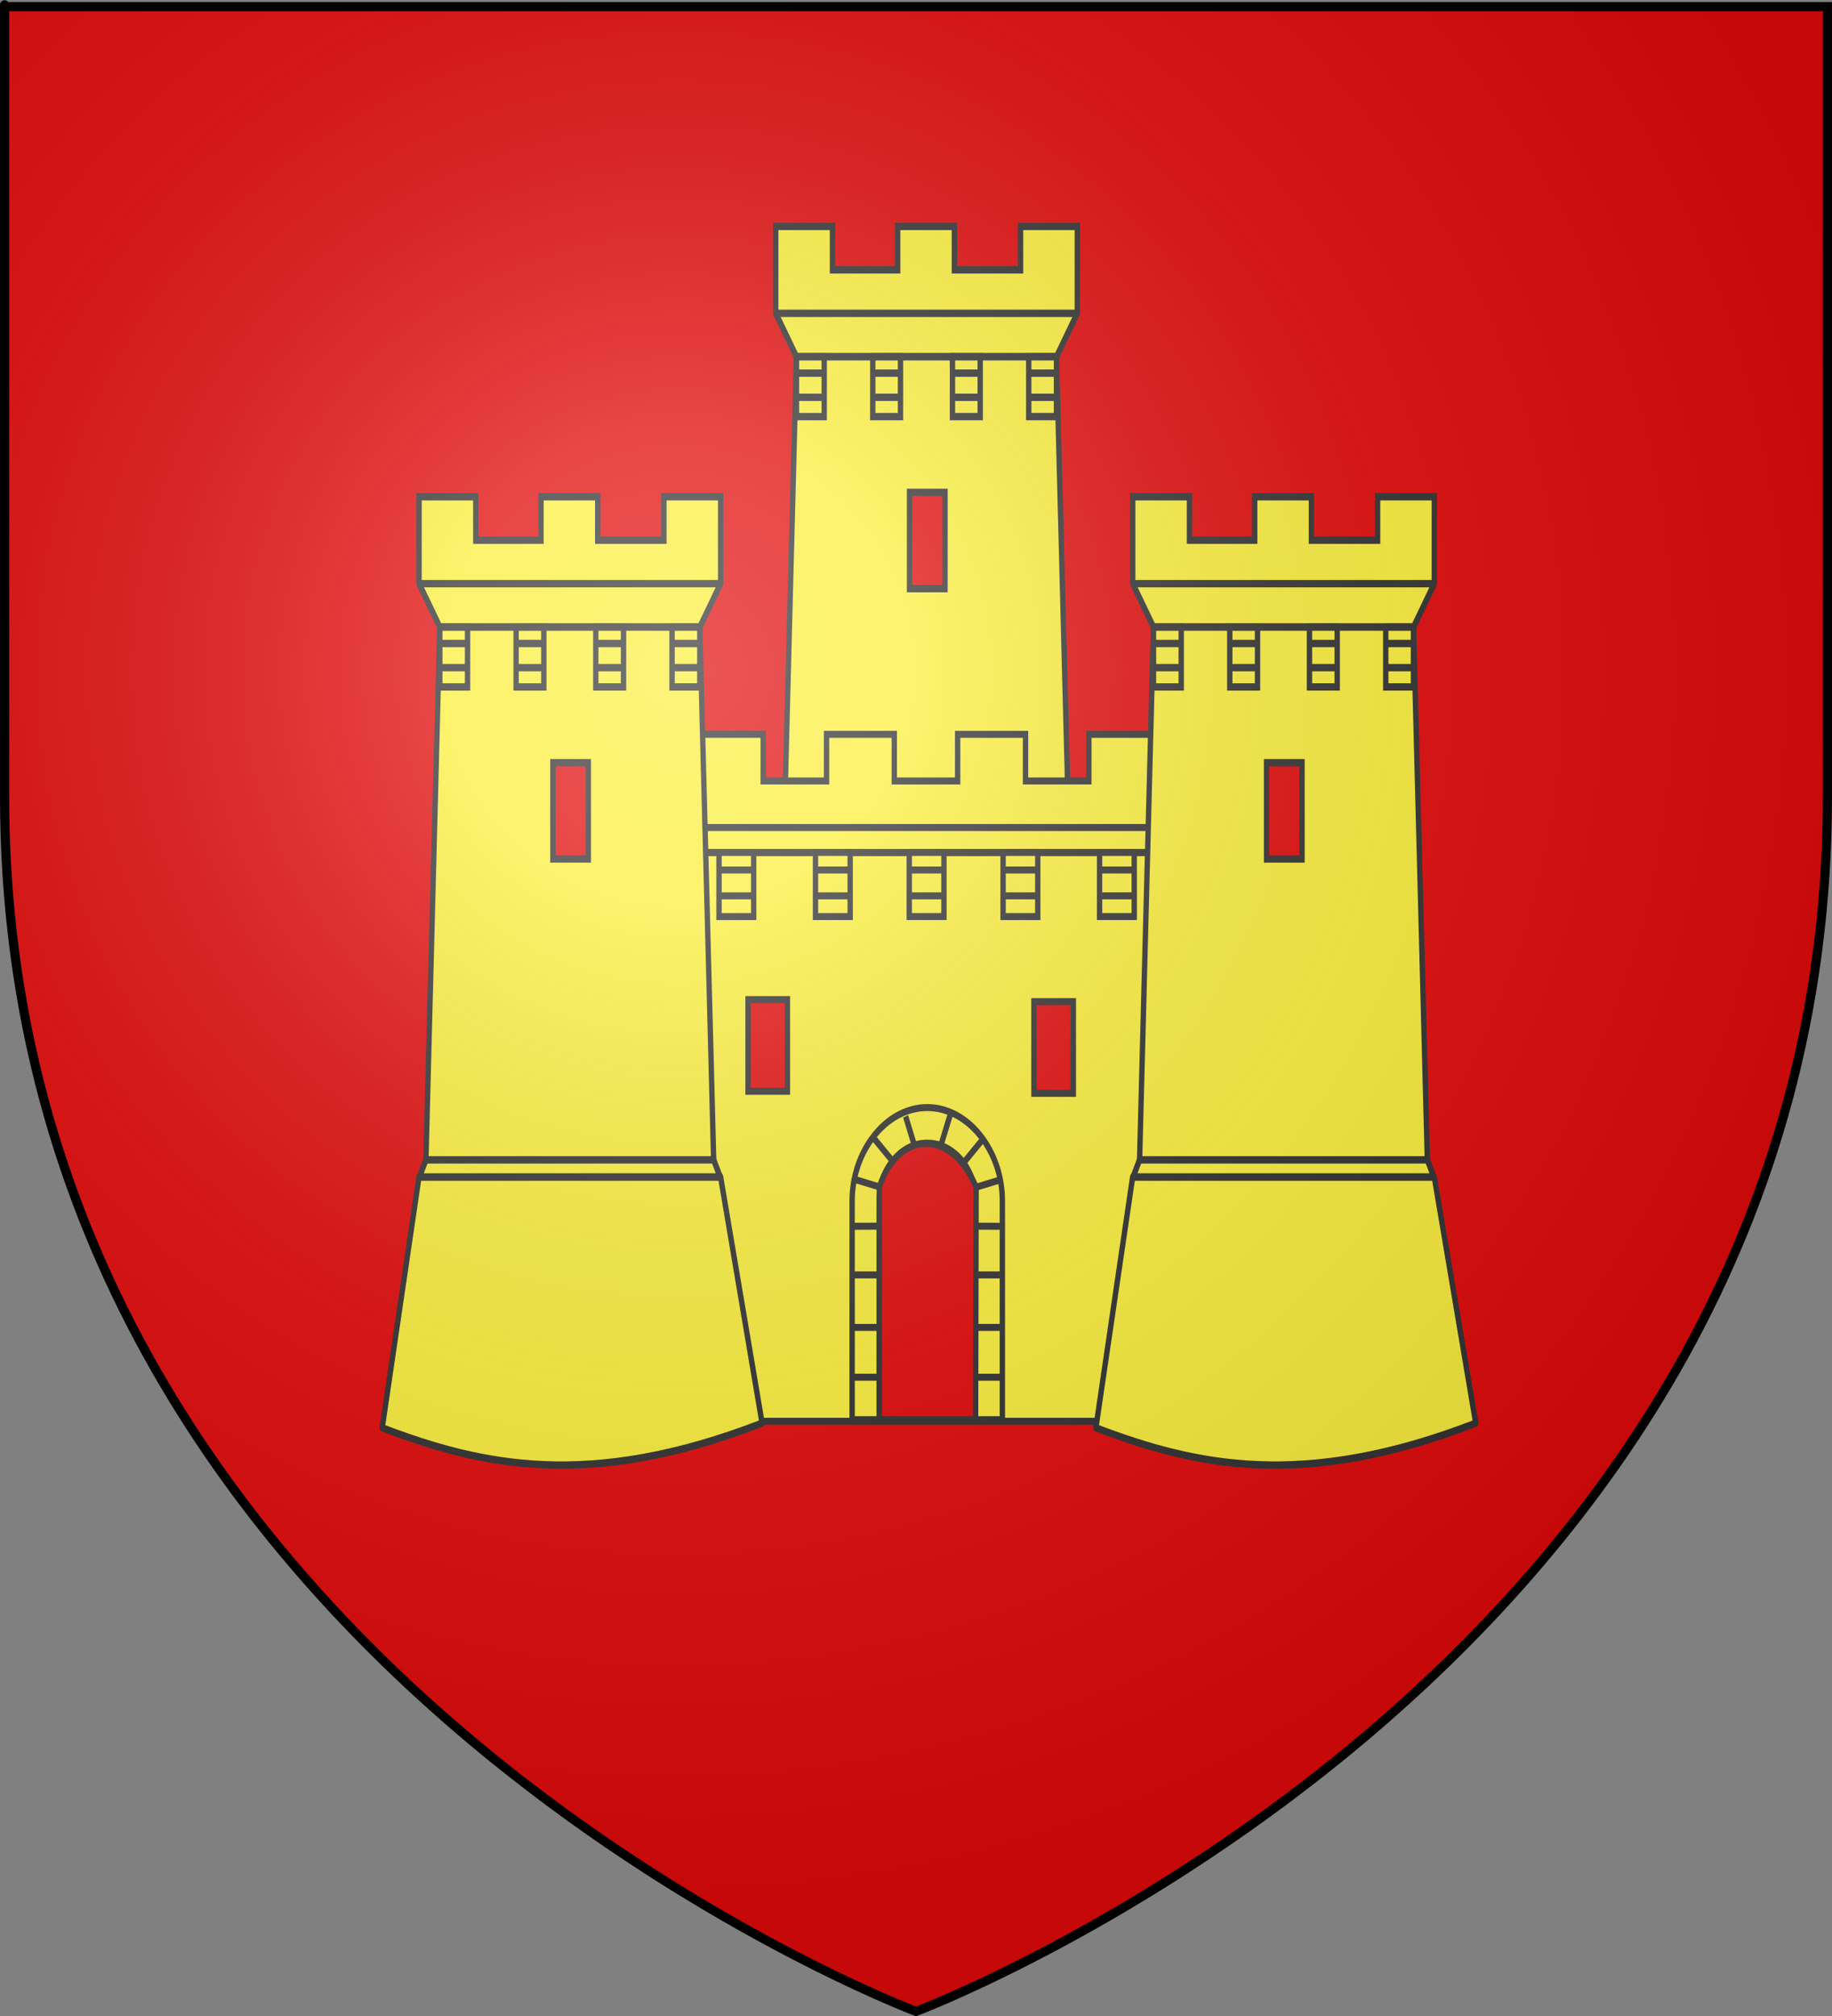
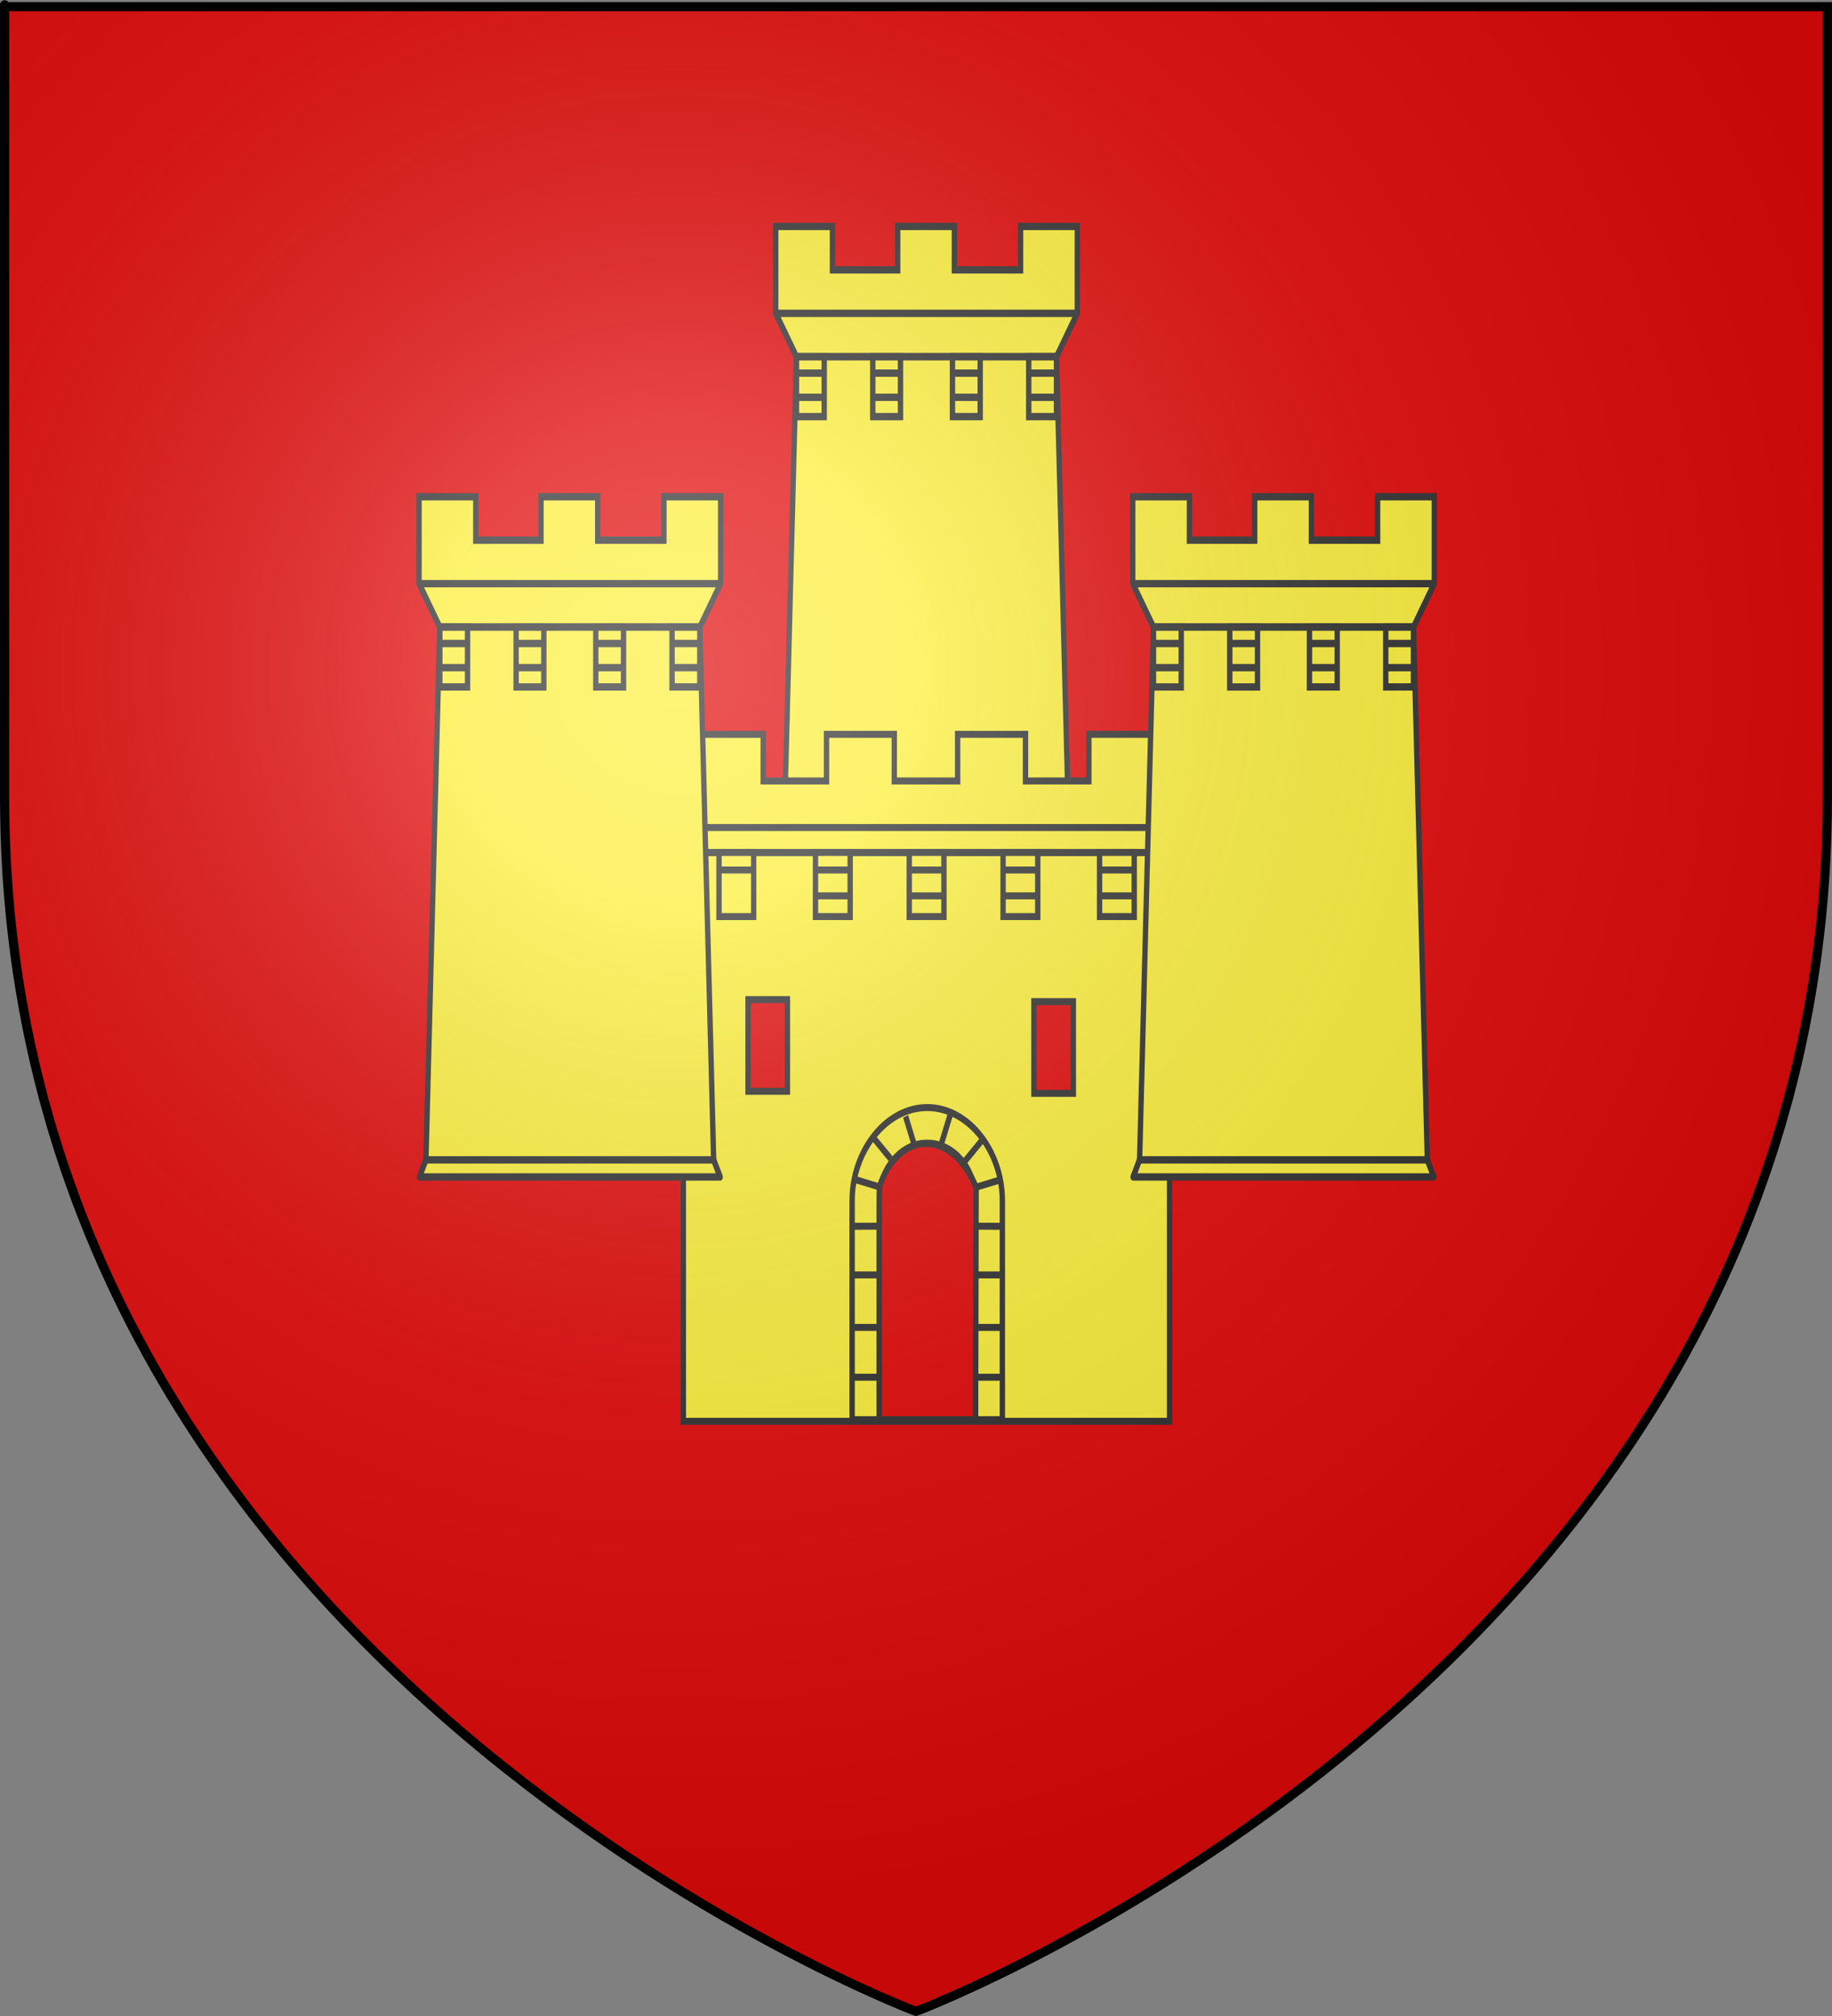
<svg xmlns="http://www.w3.org/2000/svg" xmlns:ns1="http://sodipodi.sourceforge.net/DTD/sodipodi-0.dtd" xmlns:ns2="http://www.inkscape.org/namespaces/inkscape" xmlns:xlink="http://www.w3.org/1999/xlink" height="660" width="600" version="1.0" id="svg2" ns1:version="0.32" ns2:version="1.1.2 (b8e25be833, 2022-02-05)" ns1:docname="AAa.svg" ns2:export-filename="/Users/olivier/Desktop/Blason Rouge/Blason_Vide_3D.png" ns2:export-xdpi="144" ns2:export-ydpi="144" ns2:output_extension="org.inkscape.output.svg.inkscape">
  <rect width="100%" height="100%" fill="#808080" stroke="none" />
  <ns1:namedview ns2:window-height="1525" ns2:window-width="2560" ns2:pageshadow="2" ns2:pageopacity="0.0" guidetolerance="10.0" gridtolerance="10.0" objecttolerance="10.0" borderopacity="1.0" bordercolor="#666666" pagecolor="#ffffff" id="base" showgrid="false" height="660px" ns2:zoom="1.3037235" ns2:cx="602.50505" ns2:cy="284.18602" ns2:window-x="-9" ns2:window-y="-9" ns2:current-layer="layer3" ns2:object-nodes="true" ns2:pagecheckerboard="0" ns2:window-maximized="1" />
  <desc id="desc4">Flag of Canton of Valais (Wallis)</desc>
  <defs id="defs6">
    <linearGradient id="linearGradient2893">
      <stop style="stop-color:white;stop-opacity:0.314;" offset="0" id="stop2895" />
      <stop id="stop2897" offset="0.19" style="stop-color:white;stop-opacity:0.251;" />
      <stop style="stop-color:#6b6b6b;stop-opacity:0.125;" offset="0.6" id="stop2901" />
      <stop style="stop-color:black;stop-opacity:0.125;" offset="1" id="stop2899" />
    </linearGradient>
    <radialGradient ns2:collect="always" xlink:href="#linearGradient2893" id="radialGradient3163" gradientUnits="userSpaceOnUse" gradientTransform="matrix(1.353,0,0,1.349,-77.629,-85.747)" cx="221.445" cy="226.331" fx="221.445" fy="226.331" r="300" />
    <g id="f">
      <rect id="rect1964" style="fill:#28166f" y="-30" x="-50" height="60" width="100" />
      <g id="g1966" style="fill:#ffffff" transform="translate(0,-20)">
        <path id="path1968" d="M -1.212,27.818 C -1.212,22.175 -2.091,20.471 -4.542,13.98 C -5.709,10.888 -5.024,7.103 -2.858,3.601 C -2.082,2.346 -1.114,1.214 0,0 C 1.114,1.214 2.082,2.346 2.858,3.601 C 5.024,7.103 5.709,10.888 4.542,13.98 C 2.091,20.471 1.212,22.175 1.212,27.818 L -1.212,27.818 z" />
        <path id="rwi" d="M 2.922,27.672 C 2.922,21.721 5.239,17.829 8.501,16.66 C 9.949,16.141 11.808,16.387 13.519,18.107 C 15.638,20.236 16.255,26.1 10.036,27.228 C 10.694,26.272 10.655,24.147 9.322,23.441 C 8.331,22.916 7.209,23.188 6.646,23.564 C 5.822,24.116 4.917,25.67 4.967,27.672 L 2.922,27.672 z" />
        <path id="path1971" d="M 1.777,30.183 C 1.79,32.191 2.795,33.518 4.516,34.257 C 4.295,34.955 3.257,36.378 1.831,36.281 C 1.55,37.787 1.282,38.632 0,40 C -1.282,38.632 -1.55,37.787 -1.831,36.281 C -3.257,36.378 -4.295,34.955 -4.516,34.257 C -2.795,33.518 -1.79,32.191 -1.777,30.183 L 1.777,30.183 z" />
        <use xlink:href="#rwi" height="400" width="800" y="0" x="0" id="use1973" transform="scale(-1,1)" />
        <rect id="rect1975" y="27.331" x="-7.923" height="3.218" width="15.846" />
      </g>
    </g>
  </defs>
  <g ns2:groupmode="layer" id="layer3" ns2:label="Fond écu" style="display:inline">
    <path id="path2855" style="fill:#e20909;fill-opacity:1;fill-rule:evenodd;stroke:none;stroke-width:1px;stroke-linecap:butt;stroke-linejoin:miter;stroke-opacity:1" d="m 300,658.5 c 0,0 298.5,-112.32 298.5,-397.772 0,-285.452 0,-258.552 0,-258.552 H 1.5 V 260.728 C 1.5,546.18 300,658.5 300,658.5 Z" ns1:nodetypes="cccccc" />
    <g id="g3714" transform="translate(212.95,-619.159)" />
    <g id="layer9" ns2:label="Fond d'écu" transform="translate(212.95,-619.159)">
      <g transform="matrix(2,0,0,2,-732.892,-1853.188)" ns2:label="Meubles" id="g2807" />
      <g transform="matrix(2,0,0,2,1696.976,-413.55)" ns2:label="Meubles" id="g4626" />
      <g id="g5271" ns2:label="Meubles" transform="matrix(2,0,0,2,-732.892,-453.188)" />
      <g id="g5273" ns2:label="Reflet final" transform="matrix(2,0,0,2,-732.892,-453.188)" />
      <g id="g5275" ns2:label="Contour final" transform="matrix(2,0,0,2,-732.892,-453.188)" />
    </g>
    <g id="layer6" ns2:label="Reflet final" transform="translate(212.95,-619.159)" />
    <g id="layer5" ns2:label="Contour final" transform="translate(212.95,-619.159)" />
  </g>
  <g ns2:groupmode="layer" id="layer4" ns2:label="Meubles">
    <g id="g16277" transform="matrix(1.355,0,0,1.77,-1051.572,-337.032)" style="fill:#fcef3c;stroke-width:0.646">
      <use height="660" width="600" transform="translate(-86.29,-50)" id="use16182" xlink:href="#g16160" y="0" x="0" style="display:inline;fill:#fcef3c;stroke-width:0.646" />
      <g id="g16240" style="fill:#fcef3c;stroke-width:0.646">
        <path ns1:nodetypes="ccccc" id="path4908" d="m 941.239,453.3 -3e-5,-105.214 h 117.521 v 105.214 z" style="display:inline;fill:#fcef3c;fill-opacity:1;stroke:#313131;stroke-width:1.292;stroke-miterlimit:4;stroke-dasharray:none;stroke-opacity:1" />
        <path ns1:nodetypes="ccccccccccccccccccccc" id="path4880" d="m 941.239,348.086 48.231,-0.003 h 21.594 l 47.696,0.003 -3.134,-13.221 v -8.625 h -16.375 v 8.625 h -15.312 v -8.625 h -16.406 v 8.625 h -15.312 v -8.625 h -16.375 v 8.625 h -15.312 v -8.625 h -16.406 v 8.625 z" style="display:inline;fill:#fcef3c;fill-opacity:1;stroke:#313131;stroke-width:1.292;stroke-miterlimit:4;stroke-dasharray:none;stroke-opacity:1" />
        <path style="display:inline;fill:#fcef3c;fill-opacity:1;stroke:#313131;stroke-width:1.292;stroke-miterlimit:4;stroke-dasharray:none;stroke-opacity:1" d="m 995.843,348.082 h 8.38 v 11.859 h -8.38 z" id="path4884" />
        <path id="path4886" d="m 973.178,348.082 h 8.38 v 11.859 h -8.38 z" style="display:inline;fill:#fcef3c;fill-opacity:1;stroke:#313131;stroke-width:1.292;stroke-miterlimit:4;stroke-dasharray:none;stroke-opacity:1" />
        <path style="display:inline;fill:#fcef3c;fill-opacity:1;stroke:#313131;stroke-width:1.292;stroke-miterlimit:4;stroke-dasharray:none;stroke-opacity:1" d="m 949.857,348.086 h 8.38 v 11.859 h -8.38 z" id="path4888" />
        <path id="path4890" d="m 973.178,356.114 v 0 h 8.38" style="display:inline;fill:#fcef3c;fill-opacity:1;stroke:#313131;stroke-width:1.292;stroke-miterlimit:4;stroke-dasharray:none;stroke-opacity:1" />
        <path style="display:inline;fill:#fcef3c;fill-opacity:1;stroke:#313131;stroke-width:1.292;stroke-miterlimit:4;stroke-dasharray:none;stroke-opacity:1" d="m 973.178,351.33 v 0 h 8.38" id="path4892" />
        <path style="display:inline;fill:#fcef3c;fill-opacity:1;stroke:#313131;stroke-width:1.292;stroke-miterlimit:4;stroke-dasharray:none;stroke-opacity:1" d="m 995.843,356.114 v 0 h 8.38" id="path4894" />
        <path id="path4896" d="m 995.843,351.33 v 0 h 8.38" style="display:inline;fill:#fcef3c;fill-opacity:1;stroke:#313131;stroke-width:1.292;stroke-miterlimit:4;stroke-dasharray:none;stroke-opacity:1" />
-         <path id="path4898" d="m 949.846,356.114 v 0 h 8.38" style="display:inline;fill:#fcef3c;fill-opacity:1;stroke:#313131;stroke-width:1.292;stroke-miterlimit:4;stroke-dasharray:none;stroke-opacity:1" />
        <path style="display:inline;fill:#fcef3c;fill-opacity:1;stroke:#313131;stroke-width:1.292;stroke-miterlimit:4;stroke-dasharray:none;stroke-opacity:1" d="m 949.846,351.33 v 0 h 8.38" id="path4900" />
        <path ns1:nodetypes="cc" id="path4906" d="M 942.264,343.474 H 1057.773" style="display:inline;fill:#fcef3c;fill-opacity:1;stroke:#313131;stroke-width:1.292;stroke-miterlimit:4;stroke-dasharray:none;stroke-opacity:1" />
        <path style="display:inline;fill:#fcef3c;fill-opacity:1;stroke:#313131;stroke-width:1.292;stroke-miterlimit:4;stroke-dasharray:none;stroke-opacity:1" d="m 1041.84,348.082 h 8.38 v 11.859 h -8.38 z" id="path6367" />
        <path id="path6369" d="m 1018.519,348.086 h 8.38 v 11.859 h -8.38 z" style="display:inline;fill:#fcef3c;fill-opacity:1;stroke:#313131;stroke-width:1.292;stroke-miterlimit:4;stroke-dasharray:none;stroke-opacity:1" />
        <path style="display:inline;fill:#fcef3c;fill-opacity:1;stroke:#313131;stroke-width:1.292;stroke-miterlimit:4;stroke-dasharray:none;stroke-opacity:1" d="m 1041.84,356.114 v 0 h 8.38" id="path6371" />
        <path id="path6373" d="m 1041.84,351.33 v 0 h 8.38" style="display:inline;fill:#fcef3c;fill-opacity:1;stroke:#313131;stroke-width:1.292;stroke-miterlimit:4;stroke-dasharray:none;stroke-opacity:1" />
        <path style="display:inline;fill:#fcef3c;fill-opacity:1;stroke:#313131;stroke-width:1.292;stroke-miterlimit:4;stroke-dasharray:none;stroke-opacity:1" d="m 1018.508,356.114 v 0 h 8.38" id="path6379" />
        <path id="path6381" d="m 1018.508,351.33 v 0 h 8.38" style="display:inline;fill:#fcef3c;fill-opacity:1;stroke:#313131;stroke-width:1.292;stroke-miterlimit:4;stroke-dasharray:none;stroke-opacity:1" />
        <path id="path6535" d="m 956.873,375.3 h 9.522 v 16.962 h -9.522 z" style="display:inline;fill:#e20909;fill-opacity:1;stroke:#313131;stroke-width:1.292;stroke-miterlimit:4;stroke-dasharray:none;stroke-opacity:1" ns1:nodetypes="ccccc" />
        <path style="display:inline;fill:#fcef3c;fill-opacity:1;stroke:#313131;stroke-width:1.292;stroke-miterlimit:4;stroke-dasharray:none;stroke-opacity:1" d="m 1000.188,395.268 c -10.022,0 -18.157,8.092 -18.157,17.247 v 40.484 h 6.554 v -40.503 c 0,-5.868 5.218,-10.641 11.642,-10.641 6.425,0 11.642,4.772 11.642,10.641 v 40.503 h 6.475 v -40.484 c 0,-9.155 -8.134,-17.247 -18.157,-17.247 z" id="path6613" ns1:nodetypes="cccccsccccc" />
        <path id="path6615" d="m 981.746,445.146 h 7.06" style="display:inline;fill:#fcef3c;fill-opacity:1;stroke:#313131;stroke-width:1.292;stroke-miterlimit:4;stroke-dasharray:none;stroke-opacity:1" />
        <path id="path6617" d="m 981.927,435.933 h 6.879" style="display:inline;fill:#fcef3c;fill-opacity:1;stroke:#313131;stroke-width:1.292;stroke-miterlimit:4;stroke-dasharray:none;stroke-opacity:1" />
        <path id="path6619" d="m 982.108,426.223 h 6.517" style="display:inline;fill:#fcef3c;fill-opacity:1;stroke:#313131;stroke-width:1.292;stroke-miterlimit:4;stroke-dasharray:none;stroke-opacity:1" />
        <path id="path6621" d="m 982.042,417.234 6.547,-0.027" style="display:inline;fill:#fcef3c;fill-opacity:1;stroke:#313131;stroke-width:1.292;stroke-miterlimit:4;stroke-dasharray:none;stroke-opacity:1" />
        <path id="path6623" d="m 982.852,408.603 5.757,1.345" style="display:inline;fill:#fcef3c;fill-opacity:1;stroke:#313131;stroke-width:1.292;stroke-miterlimit:4;stroke-dasharray:none;stroke-opacity:1" />
        <path id="path6625" d="m 986.877,400.573 4.48,4.177" style="display:inline;fill:#fcef3c;fill-opacity:1;stroke:#313131;stroke-width:1.292;stroke-miterlimit:4;stroke-dasharray:none;stroke-opacity:1" />
        <path id="path6627" d="m 994.954,396.901 2.172,5.457" style="display:inline;fill:#fcef3c;fill-opacity:1;stroke:#313131;stroke-width:1.292;stroke-miterlimit:4;stroke-dasharray:none;stroke-opacity:1" />
        <path style="display:inline;fill:#fcef3c;fill-opacity:1;stroke:#313131;stroke-width:1.292;stroke-miterlimit:4;stroke-dasharray:none;stroke-opacity:1" d="m 1018.161,445.146 h -7.061" id="path6629" />
        <path style="display:inline;fill:#fcef3c;fill-opacity:1;stroke:#313131;stroke-width:1.292;stroke-miterlimit:4;stroke-dasharray:none;stroke-opacity:1" d="m 1017.98,435.933 h -6.88" id="path6631" />
        <path style="display:inline;fill:#fcef3c;fill-opacity:1;stroke:#313131;stroke-width:1.292;stroke-miterlimit:4;stroke-dasharray:none;stroke-opacity:1" d="m 1017.799,426.223 h -6.517" id="path6633" />
        <path style="display:inline;fill:#fcef3c;fill-opacity:1;stroke:#313131;stroke-width:1.292;stroke-miterlimit:4;stroke-dasharray:none;stroke-opacity:1" d="m 1017.865,417.234 -6.547,-0.027" id="path6635" />
        <path style="display:inline;fill:#fcef3c;fill-opacity:1;stroke:#313131;stroke-width:1.292;stroke-miterlimit:4;stroke-dasharray:none;stroke-opacity:1" d="m 1017.759,408.656 -5.757,1.345" id="path6637" />
        <path style="display:inline;fill:#fcef3c;fill-opacity:1;stroke:#313131;stroke-width:1.292;stroke-miterlimit:4;stroke-dasharray:none;stroke-opacity:1" d="m 1013.324,401.425 -4.48,4.177" id="path6639" />
        <path style="display:inline;fill:#fcef3c;fill-opacity:1;stroke:#313131;stroke-width:1.292;stroke-miterlimit:4;stroke-dasharray:none;stroke-opacity:1" d="m 1005.701,396.711 -2.172,5.457" id="path6641" />
        <path ns1:nodetypes="ccccc" style="display:inline;fill:#e20909;fill-opacity:1;stroke:#313131;stroke-width:1.292;stroke-miterlimit:4;stroke-dasharray:none;stroke-opacity:1" d="m 988.609,409.948 c 4.47,-10.375 17.347,-11.109 23.394,0.053 l -0.132,42.998 h -23.285 z" id="path6655" />
        <use x="0" y="0" xlink:href="#path6535" id="use4416" width="100%" height="100%" transform="translate(69.106,0.38)" style="stroke-width:0.646" />
      </g>
      <use height="660" width="600" transform="translate(-172.5)" id="use16180" xlink:href="#g16160" y="0" x="0" style="display:inline;fill:#fcef3c;stroke-width:0.646" />
      <g transform="matrix(1,0,0,1.05,200,-22.739)" id="g16160" style="display:inline;fill:#fcef3c;stroke-width:0.646">
-         <path id="path6122" d="m 840.945,454.511 8.894,-44.184 h 72.902 l 10.027,43.358 c -41.781,11.814 -67.918,7.473 -91.823,0.826 z" style="fill:#fcef3c;fill-opacity:1;stroke:#313131;stroke-width:1.292;stroke-linejoin:round;stroke-miterlimit:4;stroke-dasharray:none;stroke-opacity:1" ns1:nodetypes="ccccc" />
        <path id="path6124" d="m 849.946,410.327 1.568,-3.024 h 69.551 l 1.568,3.024 z" style="fill:#fcef3c;fill-opacity:1;stroke:#313131;stroke-width:1.292;stroke-linejoin:round;stroke-miterlimit:4;stroke-dasharray:none;stroke-opacity:1" />
        <path style="fill:#fcef3c;fill-opacity:1;stroke:#313131;stroke-width:1.292;stroke-miterlimit:4;stroke-dasharray:none;stroke-opacity:1" d="m 849.855,290.508 v 7.654 7.654 l 5.023,7.654 h 62.849 l 5.023,-7.654 v -7.654 -7.654 h -13.713 v 7.654 h -2.214 -9.213 -4.571 v -7.654 h -13.712 v 7.654 h -4.333 -9.237 -2.19 v -7.654 z" id="path5884" />
        <path style="fill:#fcef3c;fill-opacity:1;stroke:#313131;stroke-width:1.292;stroke-miterlimit:4;stroke-dasharray:none;stroke-opacity:1" d="m 851.513,407.31 h 69.553 l -3.352,-93.841 h -62.849 z" id="path5886" ns1:nodetypes="ccccc" />
        <path id="path5908" d="m 854.873,313.472 h 6.704 v 10.541 h -6.704 z" style="fill:#fcef3c;fill-opacity:1;stroke:#313131;stroke-width:1.292;stroke-miterlimit:4;stroke-dasharray:none;stroke-opacity:1" />
        <path style="fill:#fcef3c;fill-opacity:1;stroke:#313131;stroke-width:1.292;stroke-miterlimit:4;stroke-dasharray:none;stroke-opacity:1" d="m 911.01,313.469 h 6.704 v 10.541 h -6.704 z" id="path5910" />
        <path id="path5912" d="m 892.574,313.469 h 6.704 v 10.541 h -6.704 z" style="fill:#fcef3c;fill-opacity:1;stroke:#313131;stroke-width:1.292;stroke-miterlimit:4;stroke-dasharray:none;stroke-opacity:1" />
        <path style="fill:#fcef3c;fill-opacity:1;stroke:#313131;stroke-width:1.292;stroke-miterlimit:4;stroke-dasharray:none;stroke-opacity:1" d="m 873.309,313.472 h 6.704 v 10.541 h -6.704 z" id="path5914" />
        <path id="path5956" d="m 892.574,320.608 v 0 h 6.704" style="fill:#fcef3c;fill-opacity:1;stroke:#313131;stroke-width:1.292;stroke-miterlimit:4;stroke-dasharray:none;stroke-opacity:1" />
        <path style="fill:#fcef3c;fill-opacity:1;stroke:#313131;stroke-width:1.292;stroke-miterlimit:4;stroke-dasharray:none;stroke-opacity:1" d="m 892.574,316.355 v 0 h 6.704" id="path5958" />
        <path style="fill:#fcef3c;fill-opacity:1;stroke:#313131;stroke-width:1.292;stroke-miterlimit:4;stroke-dasharray:none;stroke-opacity:1" d="m 911.01,320.608 v 0 h 6.704" id="path5960" />
        <path id="path5962" d="m 911.01,316.355 v 0 h 6.704" style="fill:#fcef3c;fill-opacity:1;stroke:#313131;stroke-width:1.292;stroke-miterlimit:4;stroke-dasharray:none;stroke-opacity:1" />
        <path id="path5964" d="m 873.3,320.608 v 0 h 6.704" style="fill:#fcef3c;fill-opacity:1;stroke:#313131;stroke-width:1.292;stroke-miterlimit:4;stroke-dasharray:none;stroke-opacity:1" />
        <path style="fill:#fcef3c;fill-opacity:1;stroke:#313131;stroke-width:1.292;stroke-miterlimit:4;stroke-dasharray:none;stroke-opacity:1" d="m 873.3,316.355 v 0 h 6.704" id="path5966" />
        <path style="fill:#fcef3c;fill-opacity:1;stroke:#313131;stroke-width:1.292;stroke-miterlimit:4;stroke-dasharray:none;stroke-opacity:1" d="m 854.865,320.608 v 0 h 6.704" id="path5968" />
        <path id="path5970" d="m 854.865,316.355 v 0 h 6.704" style="fill:#fcef3c;fill-opacity:1;stroke:#313131;stroke-width:1.292;stroke-miterlimit:4;stroke-dasharray:none;stroke-opacity:1" />
        <path id="path6030" d="m 849.855,305.817 h 72.895" style="fill:#fcef3c;fill-opacity:1;stroke:#313131;stroke-width:1.292;stroke-miterlimit:4;stroke-dasharray:none;stroke-opacity:1" />
-         <path ns1:nodetypes="ccccc" style="fill:#e20909;fill-opacity:1;stroke:#313131;stroke-width:1.292;stroke-miterlimit:4;stroke-dasharray:none;stroke-opacity:1" d="m 882.199,337.353 h 8.569 v 16.962 h -8.569 z" id="path6042" />
      </g>
    </g>
  </g>
  <g ns2:groupmode="layer" id="layer2" ns2:label="Reflet final" ns1:insensitive="true">
    <path ns1:nodetypes="cccccc" d="M 300,658.5 C 300,658.5 598.5,546.18 598.5,260.728 C 598.5,-24.723 598.5,2.176 598.5,2.176 L 1.5,2.176 L 1.5,260.728 C 1.5,546.18 300,658.5 300,658.5 z " style="opacity:1;fill:url(#radialGradient3163);fill-opacity:1;fill-rule:evenodd;stroke:none;stroke-width:1px;stroke-linecap:butt;stroke-linejoin:miter;stroke-opacity:1" id="path2875" ns2:export-xdpi="144" ns2:export-ydpi="144" />
  </g>
  <g ns2:groupmode="layer" id="layer1" ns2:label="Contour final" ns1:insensitive="true">
    <path ns1:nodetypes="cccccc" d="M 300,658.5 C 300,658.5 1.5,546.18 1.5,260.728 C 1.5,-24.723 1.5,2.176 1.5,2.176 L 598.5,2.176 L 598.5,260.728 C 598.5,546.18 300,658.5 300,658.5 z " style="opacity:1;fill:none;fill-opacity:1;fill-rule:evenodd;stroke:#000000;stroke-width:3;stroke-linecap:butt;stroke-linejoin:miter;stroke-miterlimit:4;stroke-dasharray:none;stroke-opacity:1" id="path1411" ns2:export-xdpi="144" ns2:export-ydpi="144" />
  </g>
</svg>